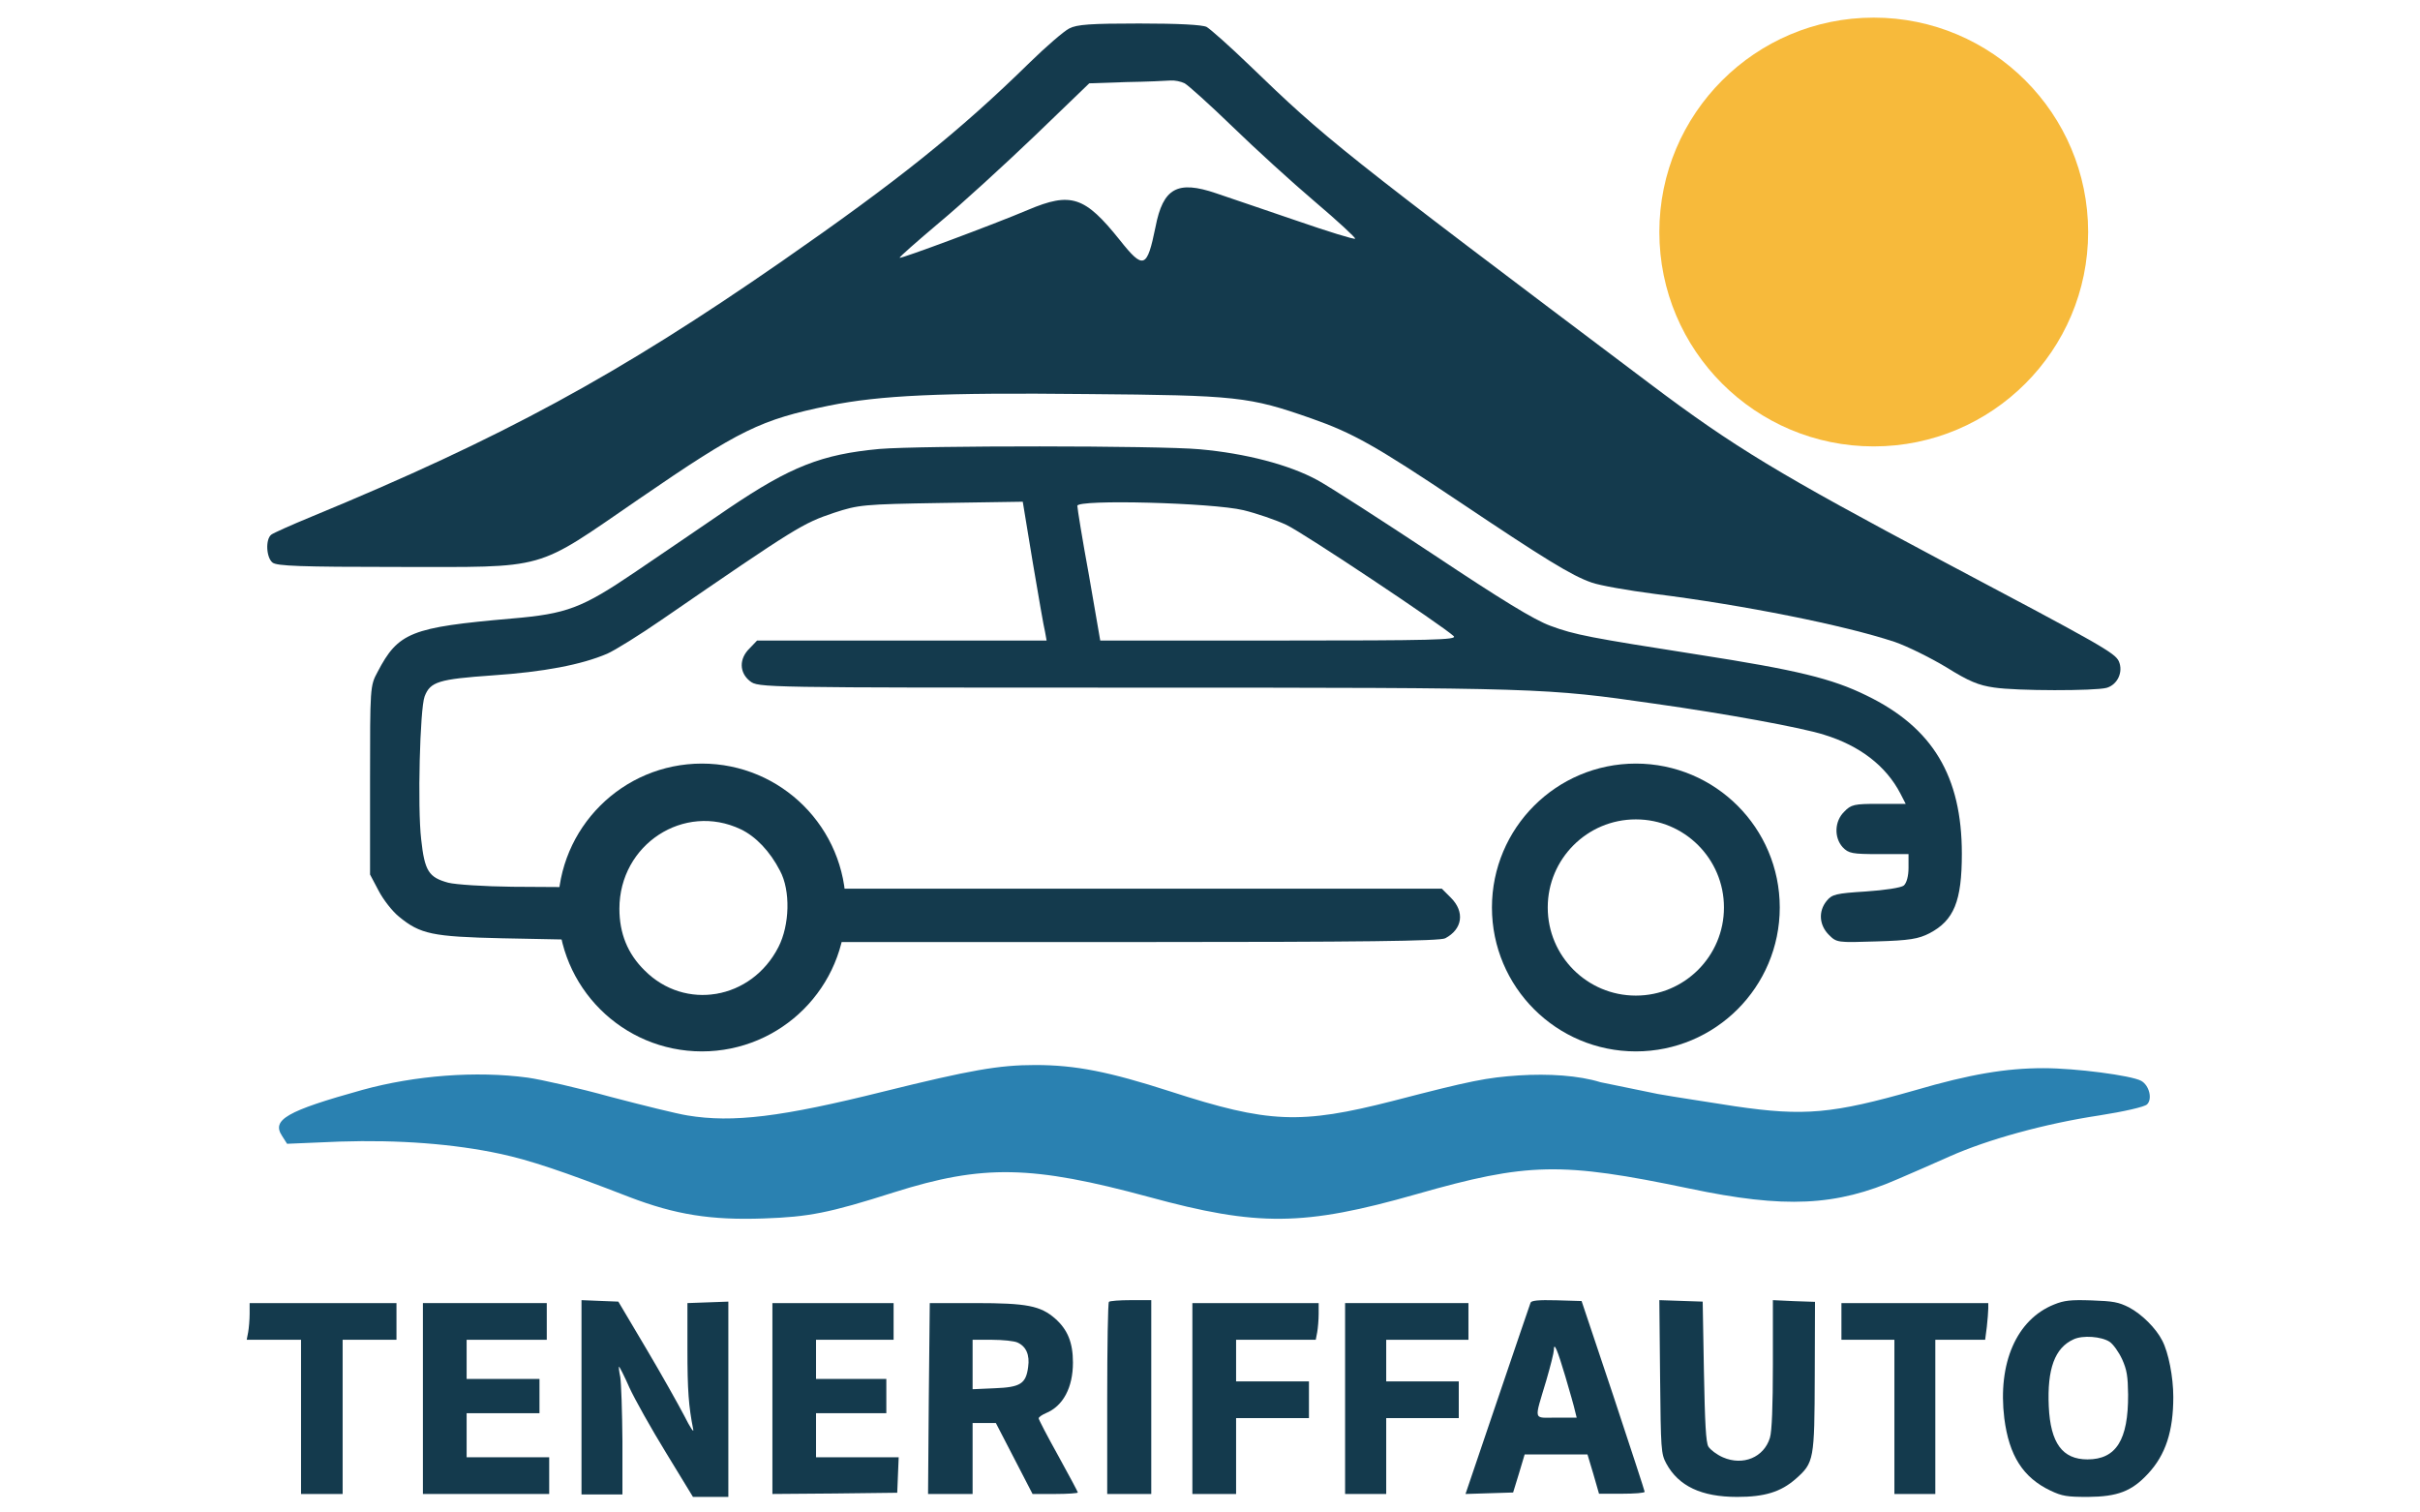
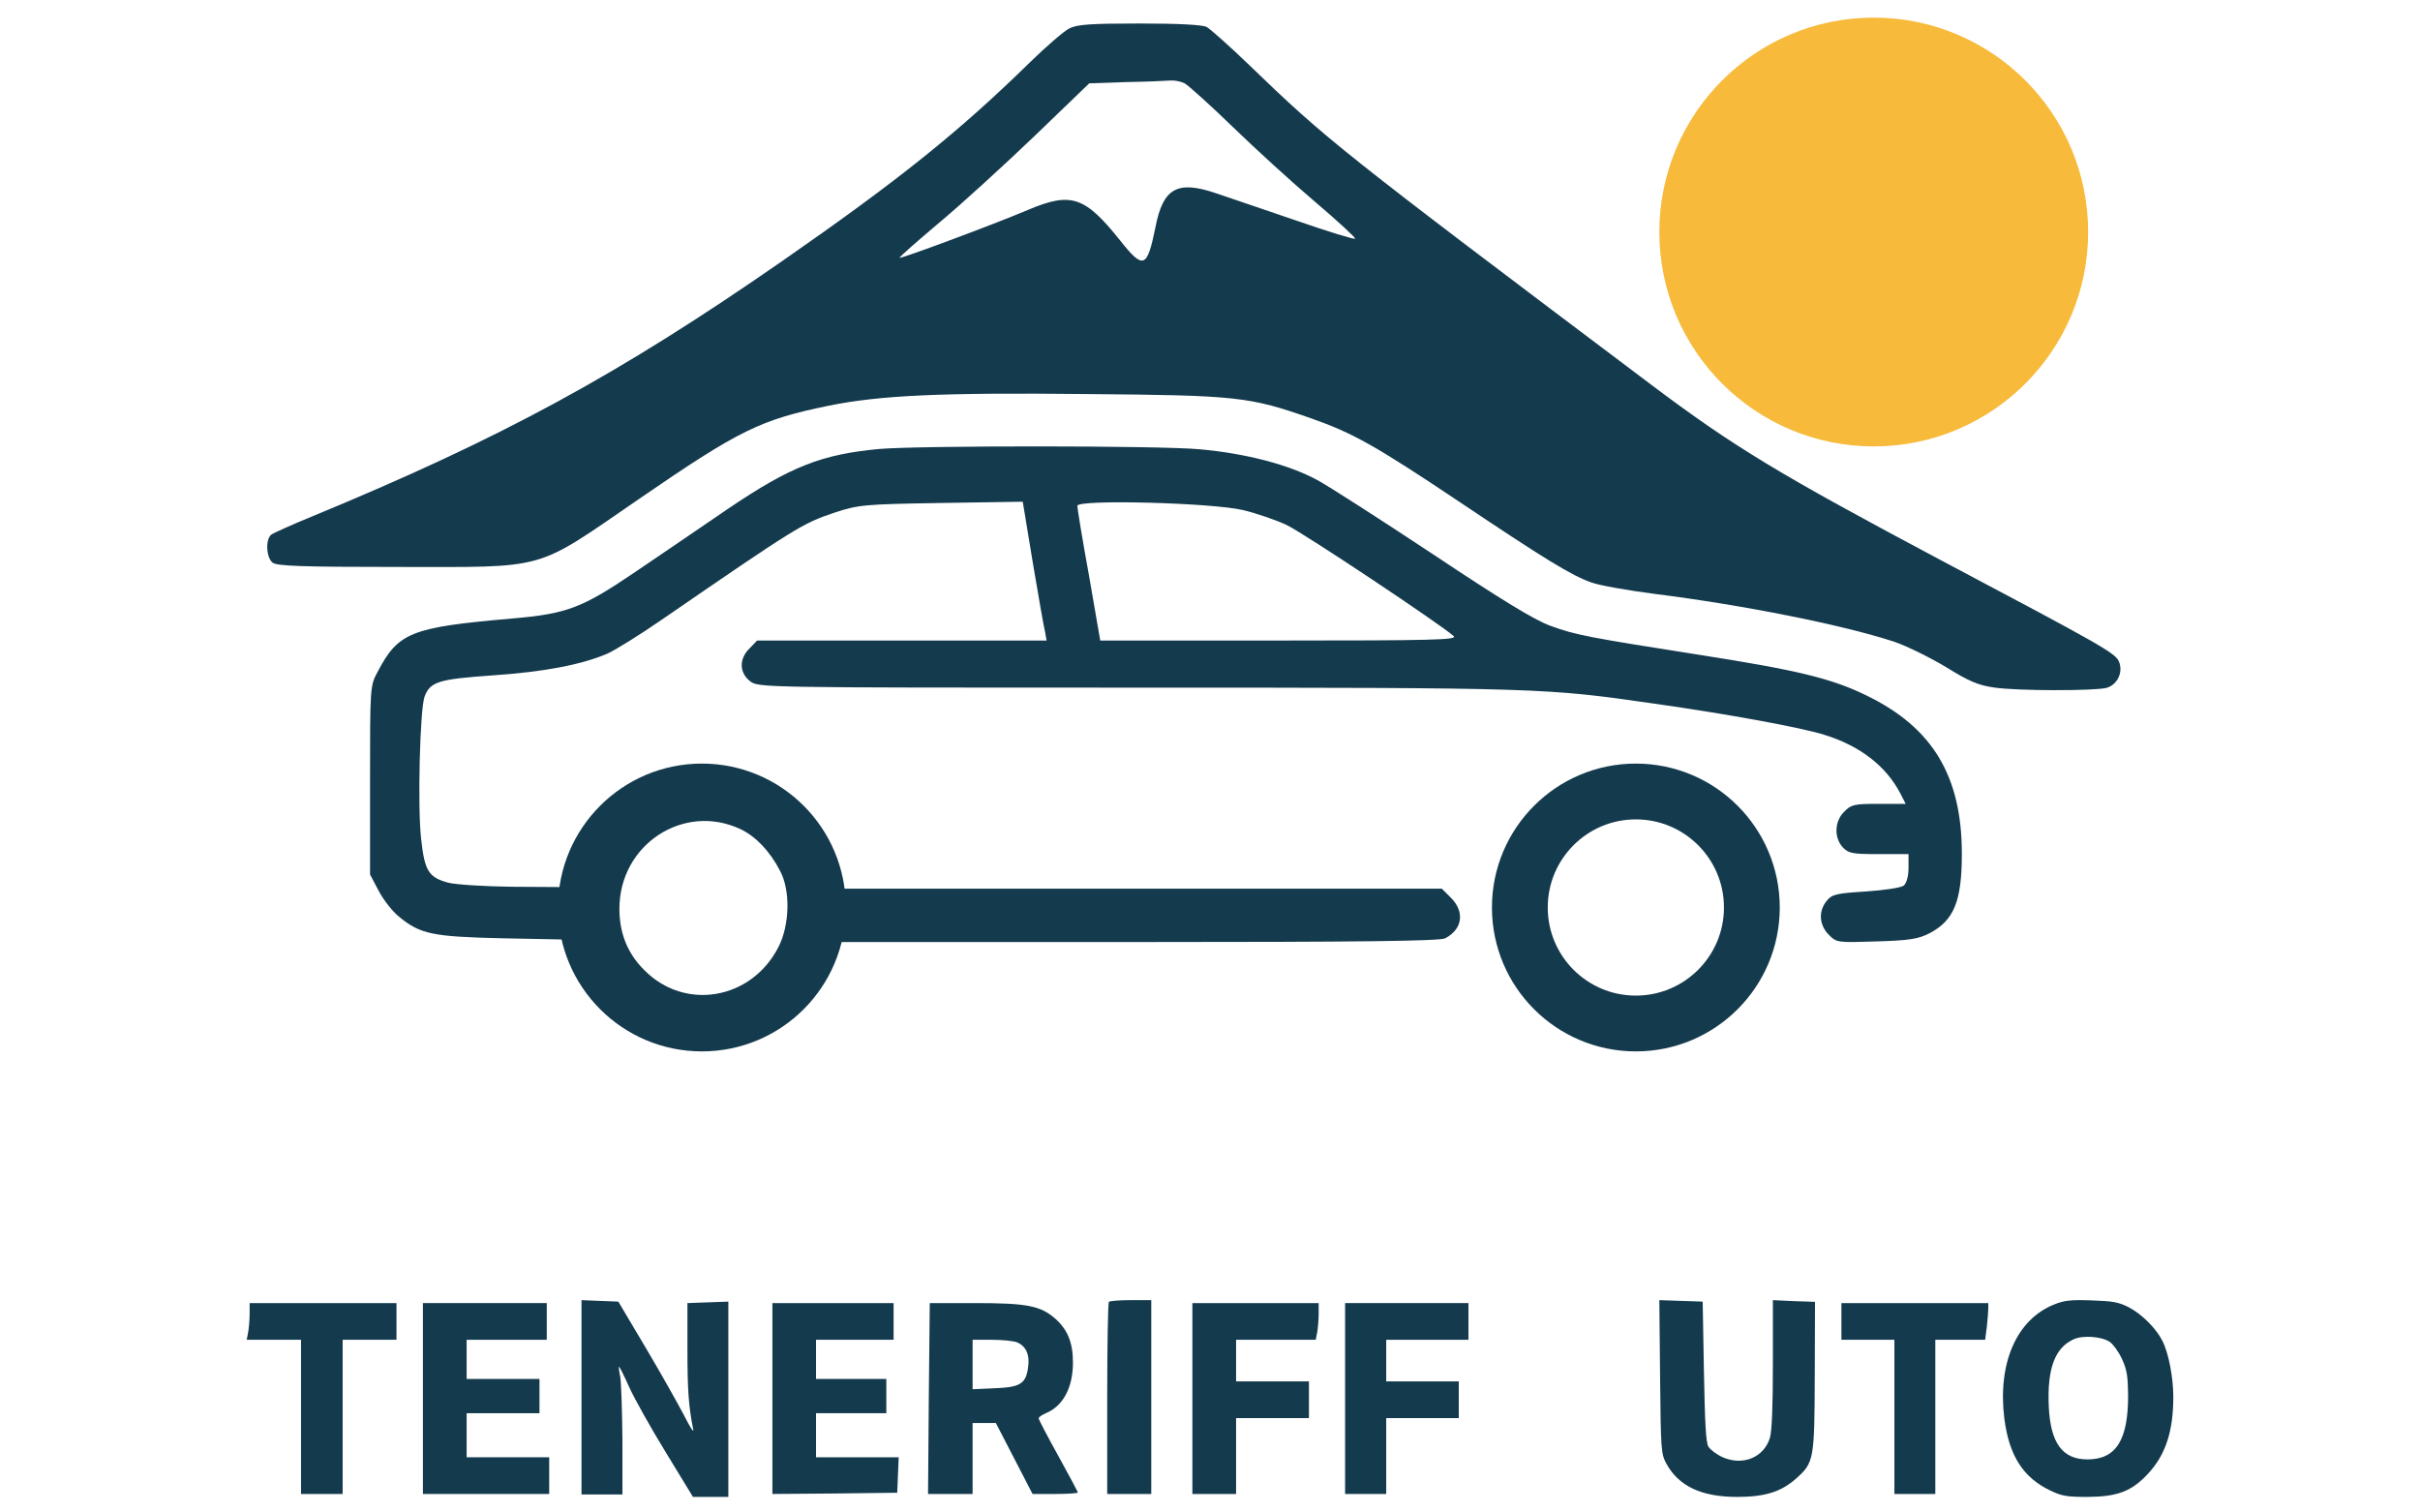
<svg xmlns="http://www.w3.org/2000/svg" width="824" height="515" viewBox="0 0 824 515" fill="none">
  <path d="M699.4 444.183C686.63 449.292 680.164 464.126 682.455 482.915C684.093 495.688 688.84 503.105 698.172 507.555C702.183 509.45 703.82 509.698 710.941 509.698C721.009 509.615 725.839 507.802 731.405 501.786C737.381 495.359 740 487.365 740 475.663C740 468.905 738.363 460.5 736.235 456.462C734.106 452.259 729.277 447.479 724.939 445.172C721.337 443.359 719.536 443.029 712.169 442.782C705.048 442.535 702.838 442.782 699.4 444.183ZM718.308 456.874C719.536 457.698 721.419 460.335 722.565 462.807C724.202 466.433 724.529 468.576 724.611 474.839C724.693 490.332 720.518 496.924 710.778 496.924C702.265 496.924 698.172 491.403 697.599 478.877C697.026 466.104 699.645 458.934 706.03 456.05C709.14 454.566 715.525 455.061 718.308 456.874Z" fill="#143A4D" />
  <path d="M198 475.821V508.861H204.967H211.934V490.626C211.852 480.673 211.525 470.886 211.197 468.879C210.787 466.955 210.623 465.366 210.787 465.366C210.951 465.366 212.59 468.544 214.311 472.475C216.115 476.407 221.689 486.361 226.77 494.641L235.951 509.698H242.016H248V476.407V443.2L241.033 443.45L234.066 443.701V459.343C234.066 473.479 234.475 478.832 236.033 486.695C236.361 488.117 234.967 486.026 233 482.095C230.951 478.163 225.131 467.791 219.967 459.092L210.541 443.2L204.23 442.949L198 442.698V475.821Z" fill="#143A4D" />
  <path d="M377.583 443.282C377.25 443.533 377 458.404 377 476.282V508.698H384.5H392V475.698V442.698H385.083C381.25 442.698 377.833 442.948 377.583 443.282Z" fill="#143A4D" />
-   <path d="M521.144 443.583C520.893 444.168 515.879 459.047 509.863 476.684L499 508.698L507.105 508.447L515.211 508.196L517.216 501.676L519.138 495.24H529.834H540.53L542.536 501.927L544.458 508.614H552.229C556.49 508.614 560 508.363 560 507.945C560 507.611 555.153 492.9 549.304 475.179L538.525 442.998L530.001 442.747C523.734 442.58 521.395 442.831 521.144 443.583ZM533.01 468.743C534.514 473.842 536.018 479.108 536.268 480.361L536.853 482.702H529.918C521.896 482.702 522.314 484.123 526.492 470.08C527.912 465.232 529.082 460.551 529.082 459.715C529.082 456.706 530.252 459.465 533.01 468.743Z" fill="#143A4D" />
  <path d="M565.252 468.749C565.503 493.801 565.587 494.966 567.348 498.295C571.541 506.036 579.34 509.698 591.5 509.698C600.809 509.698 606.343 508.033 611.459 503.539C617.665 498.045 617.832 497.13 617.916 468.499L618 443.28L610.872 443.031L603.66 442.698V464.504C603.66 478.819 603.324 487.392 602.653 489.556C600.641 496.214 593.513 499.211 586.636 496.214C584.54 495.299 582.359 493.634 581.688 492.552C580.85 491.137 580.514 484.562 580.179 466.918L579.759 443.197L572.38 442.947L565 442.698L565.252 468.749Z" fill="#143A4D" />
  <path d="M85 447.364C85 449.364 84.75 452.198 84.5 453.614L84 456.198H93.25H102.5V482.448V508.698H109.583H116.667V482.448V456.198H125.833H135V449.948V443.698H110H85V447.364Z" fill="#143A4D" />
  <path d="M144 476.198V508.698H165.5H187V502.448V496.198H172.942H158.885V488.698V481.198H171.288H183.692V475.364V469.531H171.288H158.885V462.864V456.198H172.529H186.173V449.948V443.698H165.087H144V476.198Z" fill="#143A4D" />
  <path d="M263 476.198V508.698L284.294 508.531L305.505 508.281L305.752 502.198L306 496.198H291.887H277.856V488.698V481.198H289.823H301.791V475.364V469.531H289.823H277.856V462.864V456.198H291.061H304.267V449.948V443.698H283.633H263V476.198Z" fill="#143A4D" />
  <path d="M316.25 476.198L316 508.698H323.583H331.167V496.614V484.531H335.167H339.083L345.333 496.614L351.583 508.698H359.333C363.5 508.698 367 508.448 367 508.198C367 507.948 364 502.364 360.333 495.698C356.667 489.114 353.667 483.364 353.667 482.948C353.667 482.531 354.75 481.781 356.083 481.198C362 478.781 365.333 472.448 365.333 463.948C365.333 457.114 363.5 452.698 359.25 448.948C354.25 444.614 349.667 443.698 332.083 443.698H316.583L316.25 476.198ZM346.417 457.114C349.417 458.448 350.667 461.364 350.083 465.448C349.333 471.198 347.417 472.364 338.667 472.698L331.167 473.031V464.614V456.198H337.833C341.417 456.198 345.333 456.614 346.417 457.114Z" fill="#143A4D" />
  <path d="M406 476.198V508.698H413.442H420.885V495.781V482.864H433.288H445.692V476.614V470.364H433.288H420.885V463.281V456.198H434.446H448.008L448.504 453.614C448.752 452.198 449 449.364 449 447.364V443.698H427.5H406V476.198Z" fill="#143A4D" />
  <path d="M458 476.198V508.698H465H472V495.781V482.864H484.353H496.706V476.614V470.364H484.353H472V463.281V456.198H486H500V449.948V443.698H479H458V476.198Z" fill="#143A4D" />
  <path d="M627 449.948V456.198H636.016H645.033V482.448V508.698H652H658.967V482.448V456.198H667.492H675.934L676.508 451.781C676.754 449.448 677 446.614 677 445.531V443.698H652H627V449.948Z" fill="#143A4D" />
  <path d="M364.046 9.706C362.336 10.56 356.244 15.786 350.686 21.225C326.532 44.902 305.584 61.647 266.253 88.95C210.462 127.666 170.81 149.21 105.935 175.98C99.202 178.753 93.003 181.526 92.362 182.059C90.331 183.659 90.652 189.845 92.789 191.551C94.179 192.725 102.302 193.045 135.22 193.045C187.27 193.045 181.498 194.644 217.73 169.794C252.038 146.223 258.985 142.917 282.284 138.118C299.706 134.598 320.333 133.638 369.925 134.172C421.226 134.598 425.287 135.025 446.556 142.491C460.557 147.397 468.359 151.769 496.575 170.647C525.86 190.272 535.158 196.031 541.998 198.377C544.67 199.337 554.289 201.044 563.374 202.217C593.941 206.056 627.928 212.882 645.029 218.535C649.411 220.028 657.32 223.974 662.664 227.174C670.359 231.973 673.672 233.36 679.016 234.106C686.711 235.279 713.324 235.279 717.279 234.213C721.019 233.146 723.05 228.774 721.447 225.147C720.057 222.268 715.569 219.708 661.168 190.911C605.805 161.475 590.521 152.303 561.771 130.652C455.641 50.768 451.579 47.462 425.501 22.292C418.768 15.786 412.141 9.92 410.859 9.173C409.363 8.427 401.24 8 387.88 8C371.421 8 366.611 8.32 364.046 9.706ZM403.377 28.371C404.66 29.117 412.035 35.73 419.623 43.089C427.318 50.555 439.93 62.074 447.732 68.686C455.534 75.299 461.733 81.058 461.412 81.271C461.092 81.591 452.114 78.818 441.319 75.085C430.524 71.459 418.34 67.193 414.065 65.806C400.919 61.327 396.003 63.993 393.438 77.325C390.552 91.403 389.376 91.937 381.254 81.698C369.39 66.873 364.687 65.273 350.045 71.459C338.502 76.365 306.653 88.204 306.332 87.777C306.118 87.564 312.21 82.231 319.906 75.725C327.601 69.326 342.136 55.994 352.396 46.182L370.886 28.371L383.498 27.944C390.445 27.838 397.178 27.518 398.568 27.411C399.957 27.304 402.095 27.731 403.377 28.371Z" fill="#143A4D" />
  <path d="M299.44 152.869C279.789 154.687 269.216 158.858 248.284 172.974C239.206 179.176 224.788 189.015 216.244 194.79C198.089 207.088 193.069 209.012 174.166 210.617C139.884 213.611 135.612 215.322 128.563 228.796C126 233.502 126 234.036 126 265.69V297.772L128.884 303.226C130.486 306.327 133.583 310.284 135.825 312.102C143.088 318.091 147.253 318.946 170.962 319.481L192.428 319.909L194.137 325.469C197.875 337.126 207.167 347.392 219.448 353.274C225.322 356.054 227.885 356.589 236.75 356.91C250.954 357.551 258.964 354.878 270.605 345.574C275.838 341.297 282.886 331.03 284.809 324.828L285.983 320.764H387.869C463.268 320.764 490.395 320.443 492.104 319.481C497.978 316.38 498.832 310.498 494.026 305.686L490.929 302.584H388.937H286.945L286.197 298.2C284.061 285.367 272.527 271.144 259.284 264.835C252.449 261.627 251.381 261.413 239.74 261.413C227.779 261.413 227.245 261.52 219.448 265.37C206.099 271.893 196.914 282.801 193.39 296.275L192.001 302.05L174.486 301.943C164.874 301.836 155.049 301.194 152.593 300.553C145.971 298.735 144.583 296.596 143.408 285.795C142.127 274.887 142.981 241.308 144.583 237.138C146.505 232.111 149.389 231.256 167.651 229.973C185.166 228.796 197.982 226.337 206.739 222.594C209.409 221.417 217.846 216.177 225.429 210.937C271.459 179.283 273.274 178.214 284.061 174.578C292.285 171.905 293.78 171.691 320.372 171.263L348.247 170.835L351.664 191.581C353.587 202.917 355.402 213.504 355.829 215.108L356.363 218.102H307.129H257.789L255.226 220.776C251.594 224.305 251.701 229.01 255.332 231.898C258.216 234.143 258.323 234.143 387.548 234.143C524.997 234.143 526.172 234.25 563.338 239.597C587.581 243.019 613.426 247.725 621.116 250.184C633.291 253.927 642.155 260.771 647.068 270.182L648.883 273.711H639.699C631.368 273.711 630.3 273.925 627.951 276.384C624.64 279.592 624.426 285.153 627.417 288.468C629.446 290.607 630.727 290.821 639.699 290.821H649.844V295.526C649.844 298.307 649.204 300.66 648.242 301.515C647.388 302.264 641.728 303.119 635.32 303.547C625.174 304.189 623.786 304.509 621.97 306.755C619.087 310.284 619.407 314.989 622.718 318.305C625.388 320.978 625.601 320.978 638.951 320.55C650.165 320.229 653.262 319.695 657 317.77C665.33 313.385 668 306.862 668 290.714C668 264.3 658.068 247.725 635.533 236.817C623.786 231.042 611.931 228.155 578.29 222.915C541.444 217.14 536.211 216.177 527.881 213.076C522.327 211.044 511.007 204.093 488.045 188.801C470.424 177.145 452.695 165.702 448.53 163.456C438.918 158.216 424.073 154.366 408.481 152.976C394.597 151.693 313.537 151.693 299.44 152.869ZM423.433 173.722C427.811 174.792 434.433 177.038 438.064 178.749C443.938 181.529 490.929 212.862 494.987 216.605C496.269 217.888 487.725 218.102 435.607 218.102H374.626L370.781 195.859C368.538 183.668 366.83 173.081 366.83 172.225C366.83 169.98 412.753 171.156 423.433 173.722ZM252.235 282.373C257.362 284.833 262.167 289.859 265.585 296.489C269.216 303.226 268.896 314.989 265.051 322.475C255.866 340.441 233.225 344.291 219.448 330.389C213.681 324.721 210.904 317.77 210.904 309.429C210.904 287.506 232.905 273.176 252.235 282.373Z" fill="#143A4D" />
-   <path d="M517.104 366.18C527.359 365.536 537.5 366.18 545 368.5L564.5 372.5C570 373.5 582.048 375.298 590.807 376.692C614.306 380.125 623.919 379.267 652.118 371.221C670.811 365.75 683.095 363.712 695.805 363.712C706.807 363.712 725.607 366.18 729.025 368.003C731.802 369.505 732.977 374.225 731.054 376.049C730.2 376.907 723.043 378.516 714.818 379.803C696.34 382.593 676.899 387.956 663.868 393.749C658.313 396.216 650.516 399.649 646.457 401.366C625.201 410.698 607.79 411.557 575.212 404.691C531.524 395.573 520.202 395.787 482.283 406.622C443.936 417.564 428.234 417.671 391.277 407.587C351.328 396.753 334.665 396.431 304.436 405.978C282.219 413.058 275.383 414.346 260.108 414.882C242.056 415.526 229.986 413.595 214.285 407.587C191.64 398.791 180.317 395.036 170.384 392.891C154.468 389.458 135.669 388.064 115.694 388.707L97.75 389.458L96.041 386.776C92.409 381.305 97.536 378.302 123.385 371.114C141.33 366.18 162.052 364.57 179.677 366.93C184.27 367.574 196.981 370.471 207.876 373.474C218.878 376.371 230.627 379.267 234.045 379.803C249.533 382.378 266.09 380.34 300.911 371.651C330.392 364.356 340.112 362.639 352.503 362.639C366.175 362.639 377.604 364.892 398.54 371.651C431.973 382.485 442.761 382.914 474.272 374.869C501.082 367.896 506.209 366.93 517.104 366.18Z" fill="#2A81B1" />
  <circle cx="638" cy="79" r="73" fill="#F7BA3B" />
  <circle cx="239" cy="309" r="39.5" stroke="#143A4D" stroke-width="19" />
  <circle cx="557" cy="309" r="39.5" stroke="#143A4D" stroke-width="19" />
</svg>